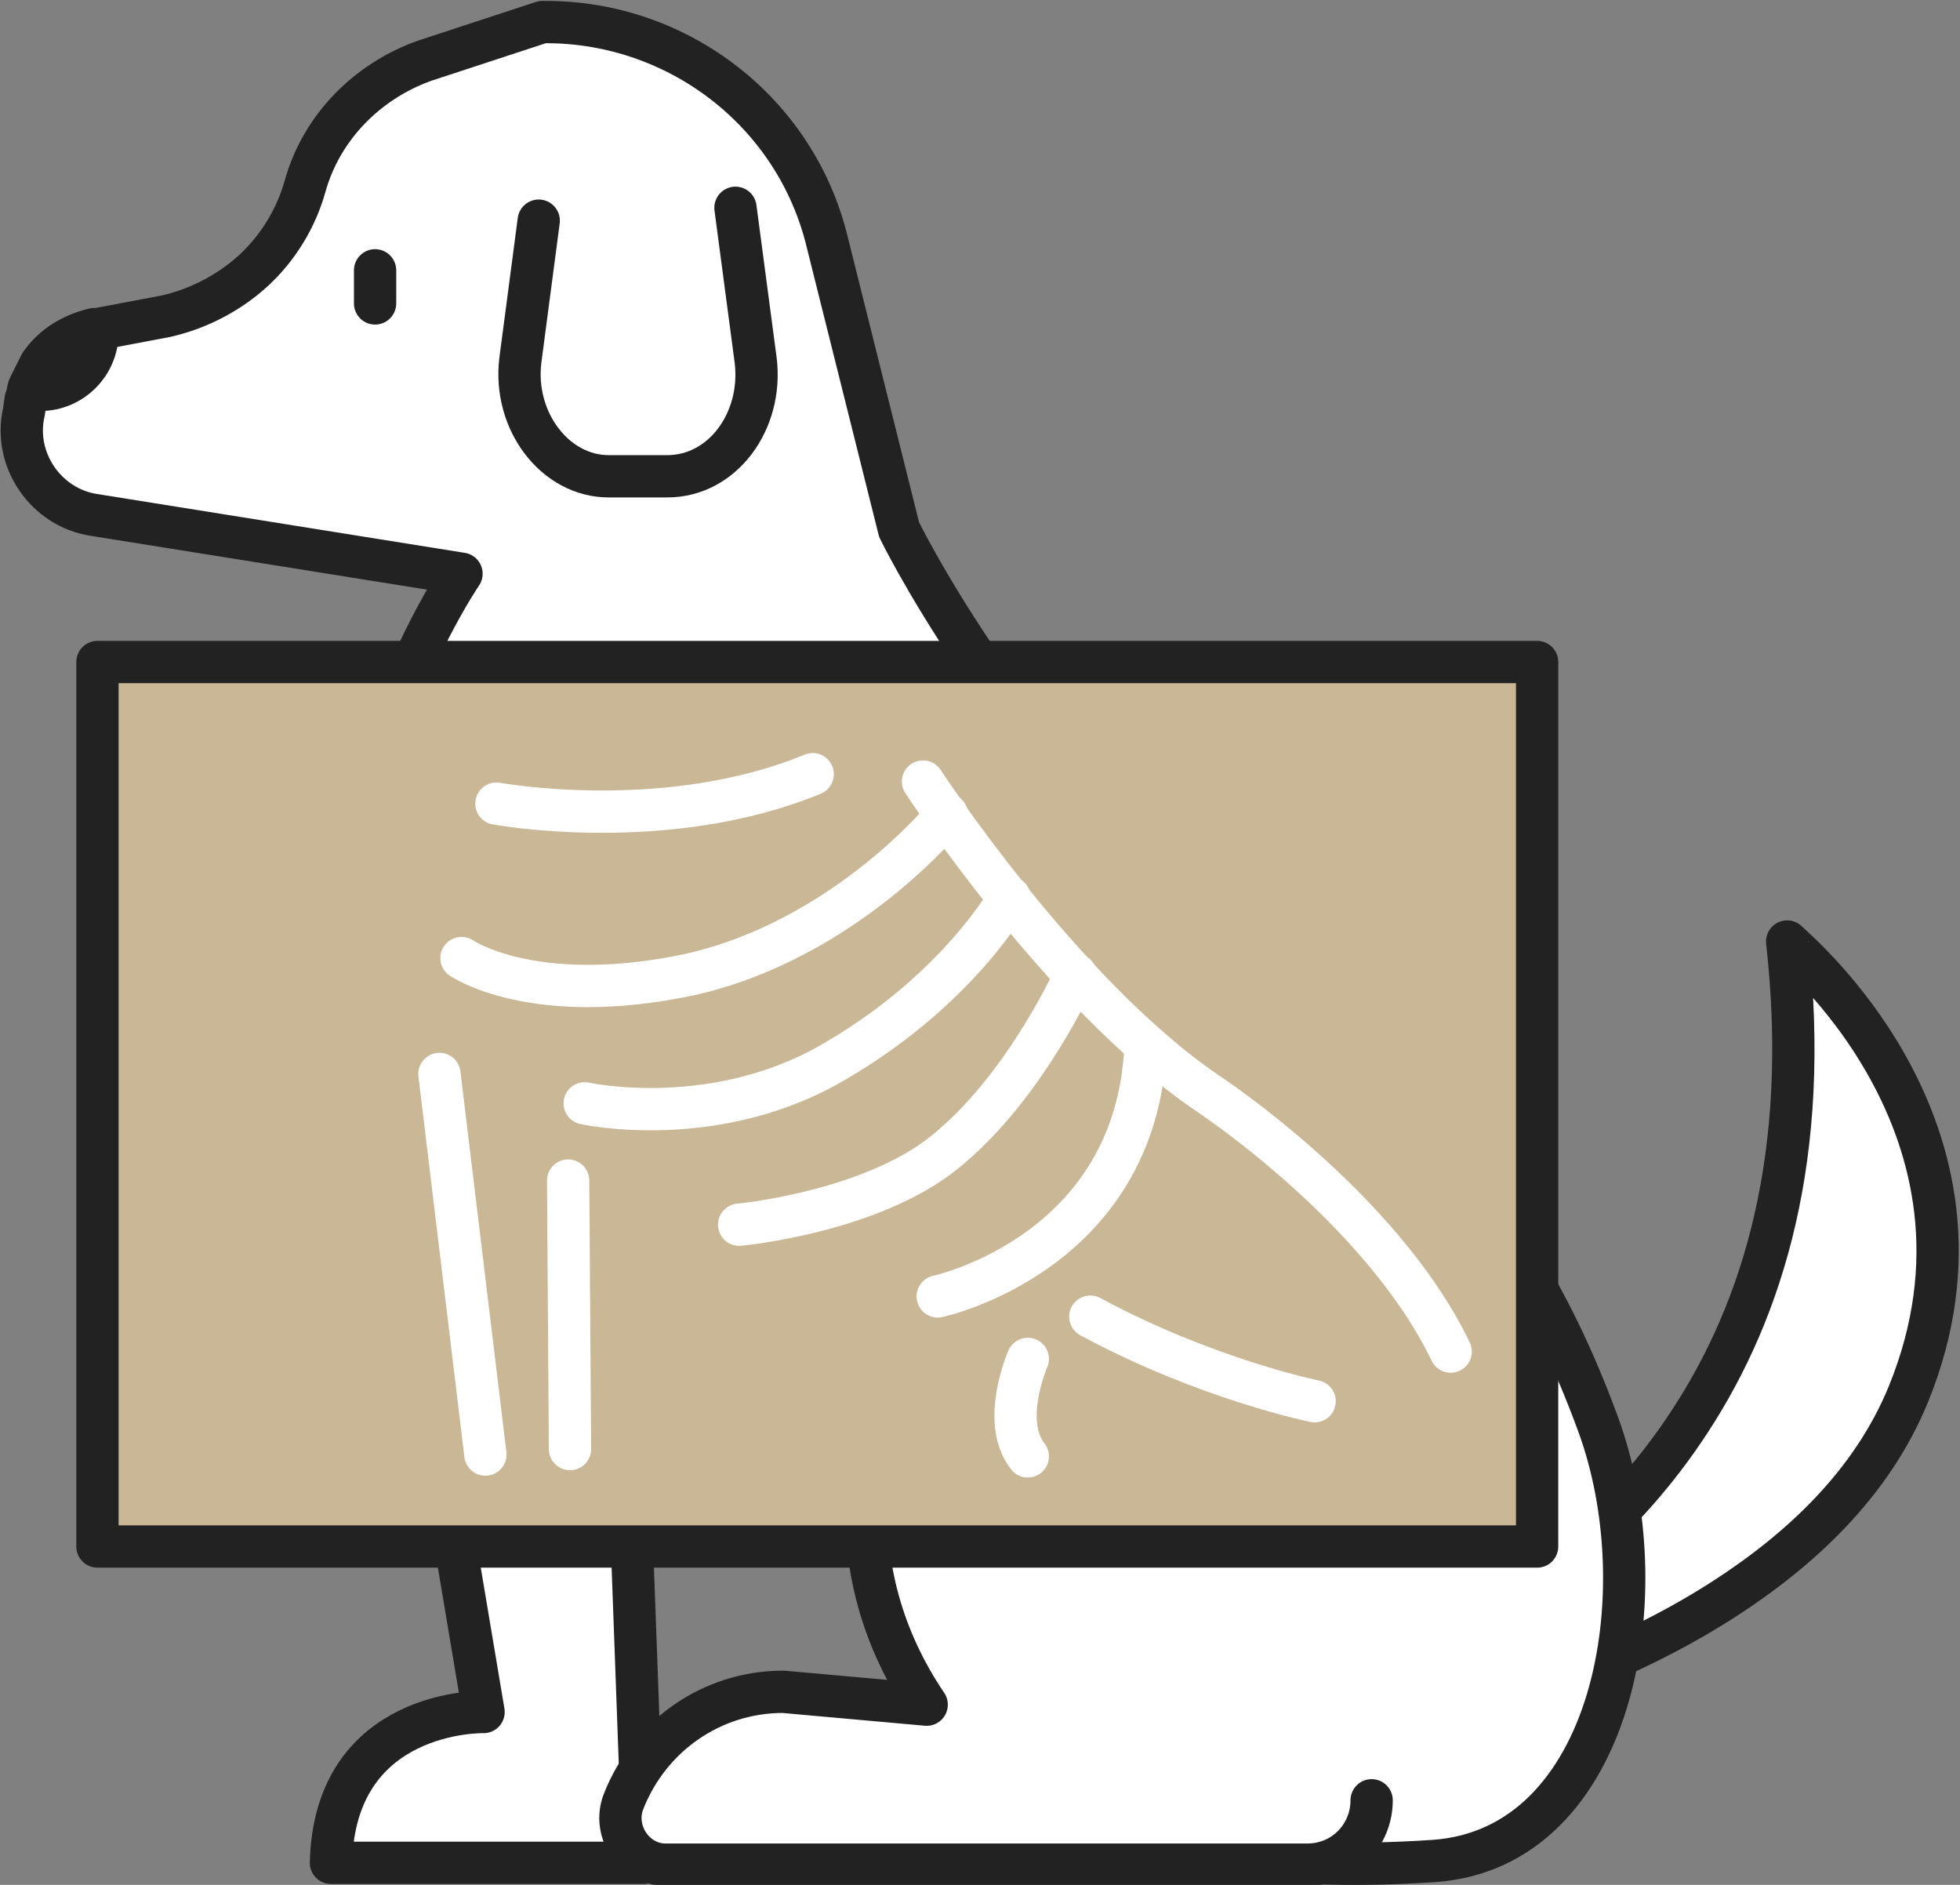
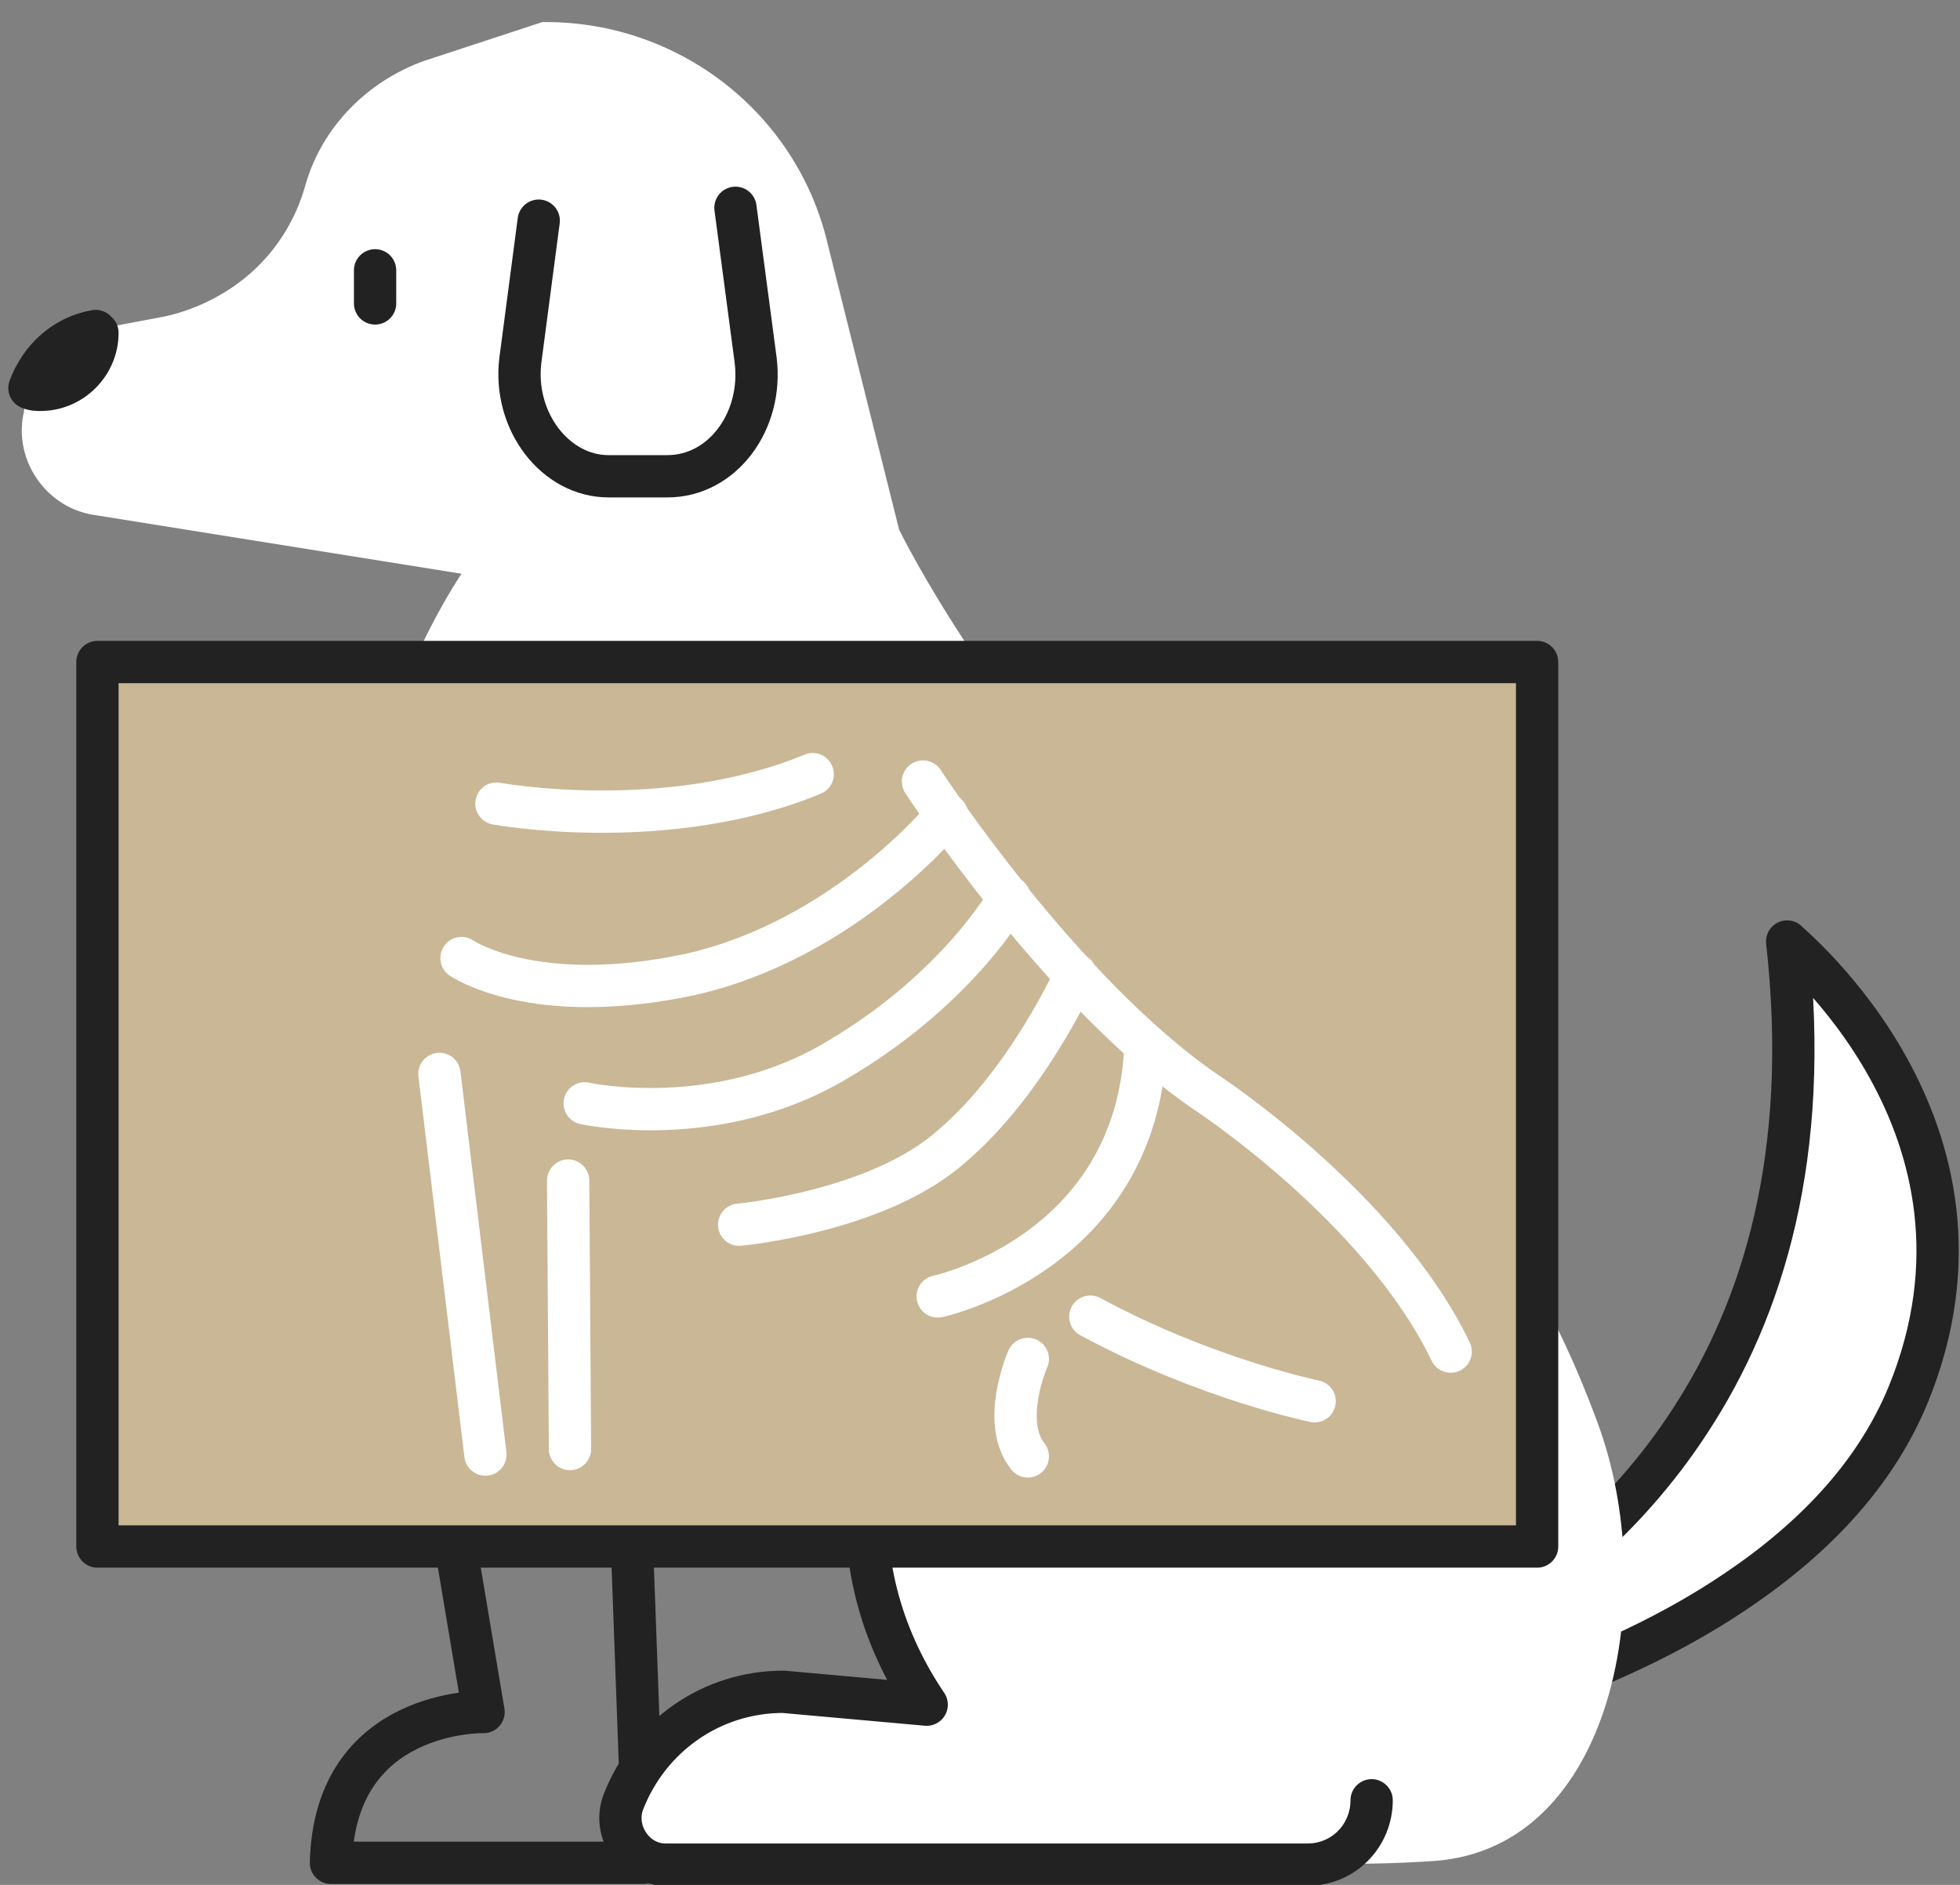
<svg xmlns="http://www.w3.org/2000/svg" xmlns:xlink="http://www.w3.org/1999/xlink" version="1.1" id="레이어_1" x="0px" y="0px" viewBox="0 0 106.6 102.5" style="enable-background:new 0 0 106.6 102.5;" xml:space="preserve">
  <rect x="0" y="0" width="106.6" height="102.5" fill="#808080" stroke="none" />
  <style type="text/css">
	.st0{fill:#FFFFFF;}
	.st1{fill:none;stroke:#222222;stroke-width:2.3;stroke-linecap:round;stroke-linejoin:round;stroke-miterlimit:10;}
	.st2{clip-path:url(#SVGID_2_);fill:#B8E0F5;}
	.st3{fill:#FFFFFF;stroke:#222222;stroke-miterlimit:10;}
	.st4{fill:#CAB796;}
	.st5{fill:none;stroke:#222222;stroke-width:2.3;stroke-linejoin:round;stroke-miterlimit:10;}
	.st6{fill:none;stroke:#FFFFFF;stroke-width:2.3;stroke-linecap:round;stroke-linejoin:round;stroke-miterlimit:10;}
</style>
  <path class="st0" d="M103.8,75.8c-2,4.9-5.9,8.5-10.1,11.2c-8.4,5.4-18.4,7.1-18.4,7.1l-1.9-2.7c0,0,11.4-3.2,18.5-14.1  c4-6.1,6.6-14.5,5.3-26.1C97.2,51.3,109.7,61.3,103.8,75.8" />
  <path class="st1" d="M103.8,75.8c-2,4.9-5.9,8.5-10.1,11.2c-8.4,5.4-18.4,7.1-18.4,7.1l-1.9-2.7c0,0,11.4-3.2,18.5-14.1  c4-6.1,6.6-14.5,5.3-26.1C97.2,51.3,109.7,61.3,103.8,75.8z" />
  <path class="st0" d="M78,101.2c-4.5,0.3-9.2,0.2-12.8-0.7c-10-2.6-5.9-18.4-5.9-18.4s-1.8-0.2-4.5-0.9c-5.1-1.1-13.5-3.5-21-8.1  c-4-2.5-7.7-5.5-10.4-9.3C13,48.9,25.1,31.2,25.1,31.2l-20-3.2c-2.6-0.4-4.4-3-3.8-5.6l0.1-0.7c0.1-0.2,0.1-0.5,0.2-0.7  c0.2-0.4,0.4-0.8,0.6-1.2c0.7-1,1.7-1.6,2.9-1.9l0.2,0L9,17.2c1.8-0.4,3.5-1.3,4.8-2.5c1.3-1.2,2.3-2.8,2.8-4.6  c0.9-3.2,3.4-5.7,6.5-6.8l6.4-2.1h0.2c7.2,0,13.6,4.9,15.3,12l3.9,15.6c0,0,5.2,10.8,17,22.4c8,8,15.6,11.5,21,26.2  C90.3,86.6,87.8,100.5,78,101.2" />
-   <path class="st1" d="M78,101.2c-4.5,0.3-9.2,0.2-12.8-0.7c-10-2.6-5.9-18.4-5.9-18.4s-1.8-0.2-4.5-0.9c-5.1-1.1-13.5-3.5-21-8.1  c-4-2.5-7.7-5.5-10.4-9.3C13,48.9,25.1,31.2,25.1,31.2l-20-3.2c-2.6-0.4-4.4-3-3.8-5.6l0.1-0.7c0.1-0.2,0.1-0.5,0.2-0.7  c0.2-0.4,0.4-0.8,0.6-1.2c0.7-1,1.7-1.6,2.9-1.9l0.2,0L9,17.2c1.8-0.4,3.5-1.3,4.8-2.5c1.3-1.2,2.3-2.8,2.8-4.6  c0.9-3.2,3.4-5.7,6.5-6.8l6.4-2.1h0.2c7.2,0,13.6,4.9,15.3,12l3.9,15.6c0,0,5.2,10.8,17,22.4c8,8,15.6,11.5,21,26.2  C90.3,86.6,87.8,100.5,78,101.2z" />
  <path class="st0" d="M5.3,18.1c0,1.7-1.4,3.1-3.1,3.1c-0.2,0-0.4,0-0.6-0.1c0.6-1.6,1.9-2.8,3.6-3.1L5.3,18.1  C5.3,18,5.3,18,5.3,18.1" />
  <path class="st1" d="M5.3,18.1c0,1.7-1.4,3.1-3.1,3.1c-0.2,0-0.4,0-0.6-0.1c0.6-1.6,1.9-2.8,3.6-3.1L5.3,18.1  C5.3,18,5.3,18,5.3,18.1z" />
-   <path class="st0" d="M33.8,68.5l0.8,21.8l0.4,11h-17c0.2-8.4,8.3-8.2,8.3-8.2l-6.8-40.5" />
  <path class="st1" d="M33.8,68.5l0.8,21.8l0.4,11h-17c0.2-8.4,8.3-8.2,8.3-8.2l-6.8-40.5" />
  <line class="st0" x1="20.4" y1="14.7" x2="20.4" y2="16.5" />
  <line class="st1" x1="20.4" y1="14.7" x2="20.4" y2="16.5" />
  <g>
    <g>
      <defs>
        <rect id="SVGID_1_" x="33.9" y="67.5" width="21" height="13.6" />
      </defs>
      <clipPath id="SVGID_2_">
        <use xlink:href="#SVGID_1_" style="overflow:visible;" />
      </clipPath>
-       <path class="st2" d="M54.9,81.2c-5.1-1.1-13.5-3.5-21-8.1v-2.7c0-2.4,2.7-3.7,4.6-2.2c4,3.3,10.1,7.6,15.7,9.1    C54.3,77.3,54.6,79.1,54.9,81.2" />
    </g>
  </g>
  <path class="st0" d="M71.6,65.3c-2.5-0.9-5.4-1.3-8.3-1c-8.5,0.9-15.4,7.9-16.1,16.4c-0.4,4.5,0.9,8.6,3.2,12L42.6,92  c-3.9,0-7.3,2.4-8.7,6c-0.6,1.6,0.6,3.4,2.3,3.4h34.9c2,0,3.5-1.6,3.5-3.5" />
  <path class="st1" d="M71.6,65.3c-2.5-0.9-5.4-1.3-8.3-1c-8.5,0.9-15.4,7.9-16.1,16.4c-0.4,4.5,0.9,8.6,3.2,12L42.6,92  c-3.9,0-7.3,2.4-8.7,6c-0.6,1.6,0.6,3.4,2.3,3.4h34.9c2,0,3.5-1.6,3.5-3.5" />
  <path class="st3" d="M40,11.3l1.1,8.3c0.4,3.3-1.8,6.3-4.8,6.3h-3.2c-2.9,0-5.2-3-4.8-6.3l1-7.6" />
  <path class="st1" d="M40,11.3l1.1,8.3c0.4,3.3-1.8,6.3-4.8,6.3h-3.2c-2.9,0-5.2-3-4.8-6.3l1-7.6" />
  <rect x="5.3" y="36" class="st4" width="78.3" height="48.1" />
  <rect x="5.3" y="36" class="st5" width="78.3" height="48.1" />
  <path class="st6" d="M50.2,42.5c0,0,7.5,11.5,15.4,16.9c0,0,9.5,6.2,13.3,14.1" />
  <line class="st6" x1="23.9" y1="58.4" x2="26.4" y2="79.1" />
  <line class="st6" x1="30.9" y1="64.2" x2="31" y2="78.8" />
  <path class="st6" d="M25.1,52.1c0,0,3.9,2.7,12.4,0.9c8.5-1.9,14-8.7,14-8.7" />
  <path class="st6" d="M31.8,60c0,0,7.2,1.6,13.8-2.4c6.6-3.9,9.3-8.8,9.3-8.8" />
  <path class="st6" d="M40.2,66.6c0,0,7.6-0.7,11.6-4.3c4.1-3.5,6.7-9.3,6.7-9.3" />
  <path class="st6" d="M71.5,76.2c0,0-5.9-1.2-12.2-4.6" />
  <path class="st6" d="M55.9,73.9c0,0-1.5,3.4,0,5.3" />
  <path class="st6" d="M27,43.7c0,0,9.2,1.7,17.2-1.6" />
  <path class="st6" d="M51,70.5c0,0,10.8-2.3,11.3-13.6" />
</svg>